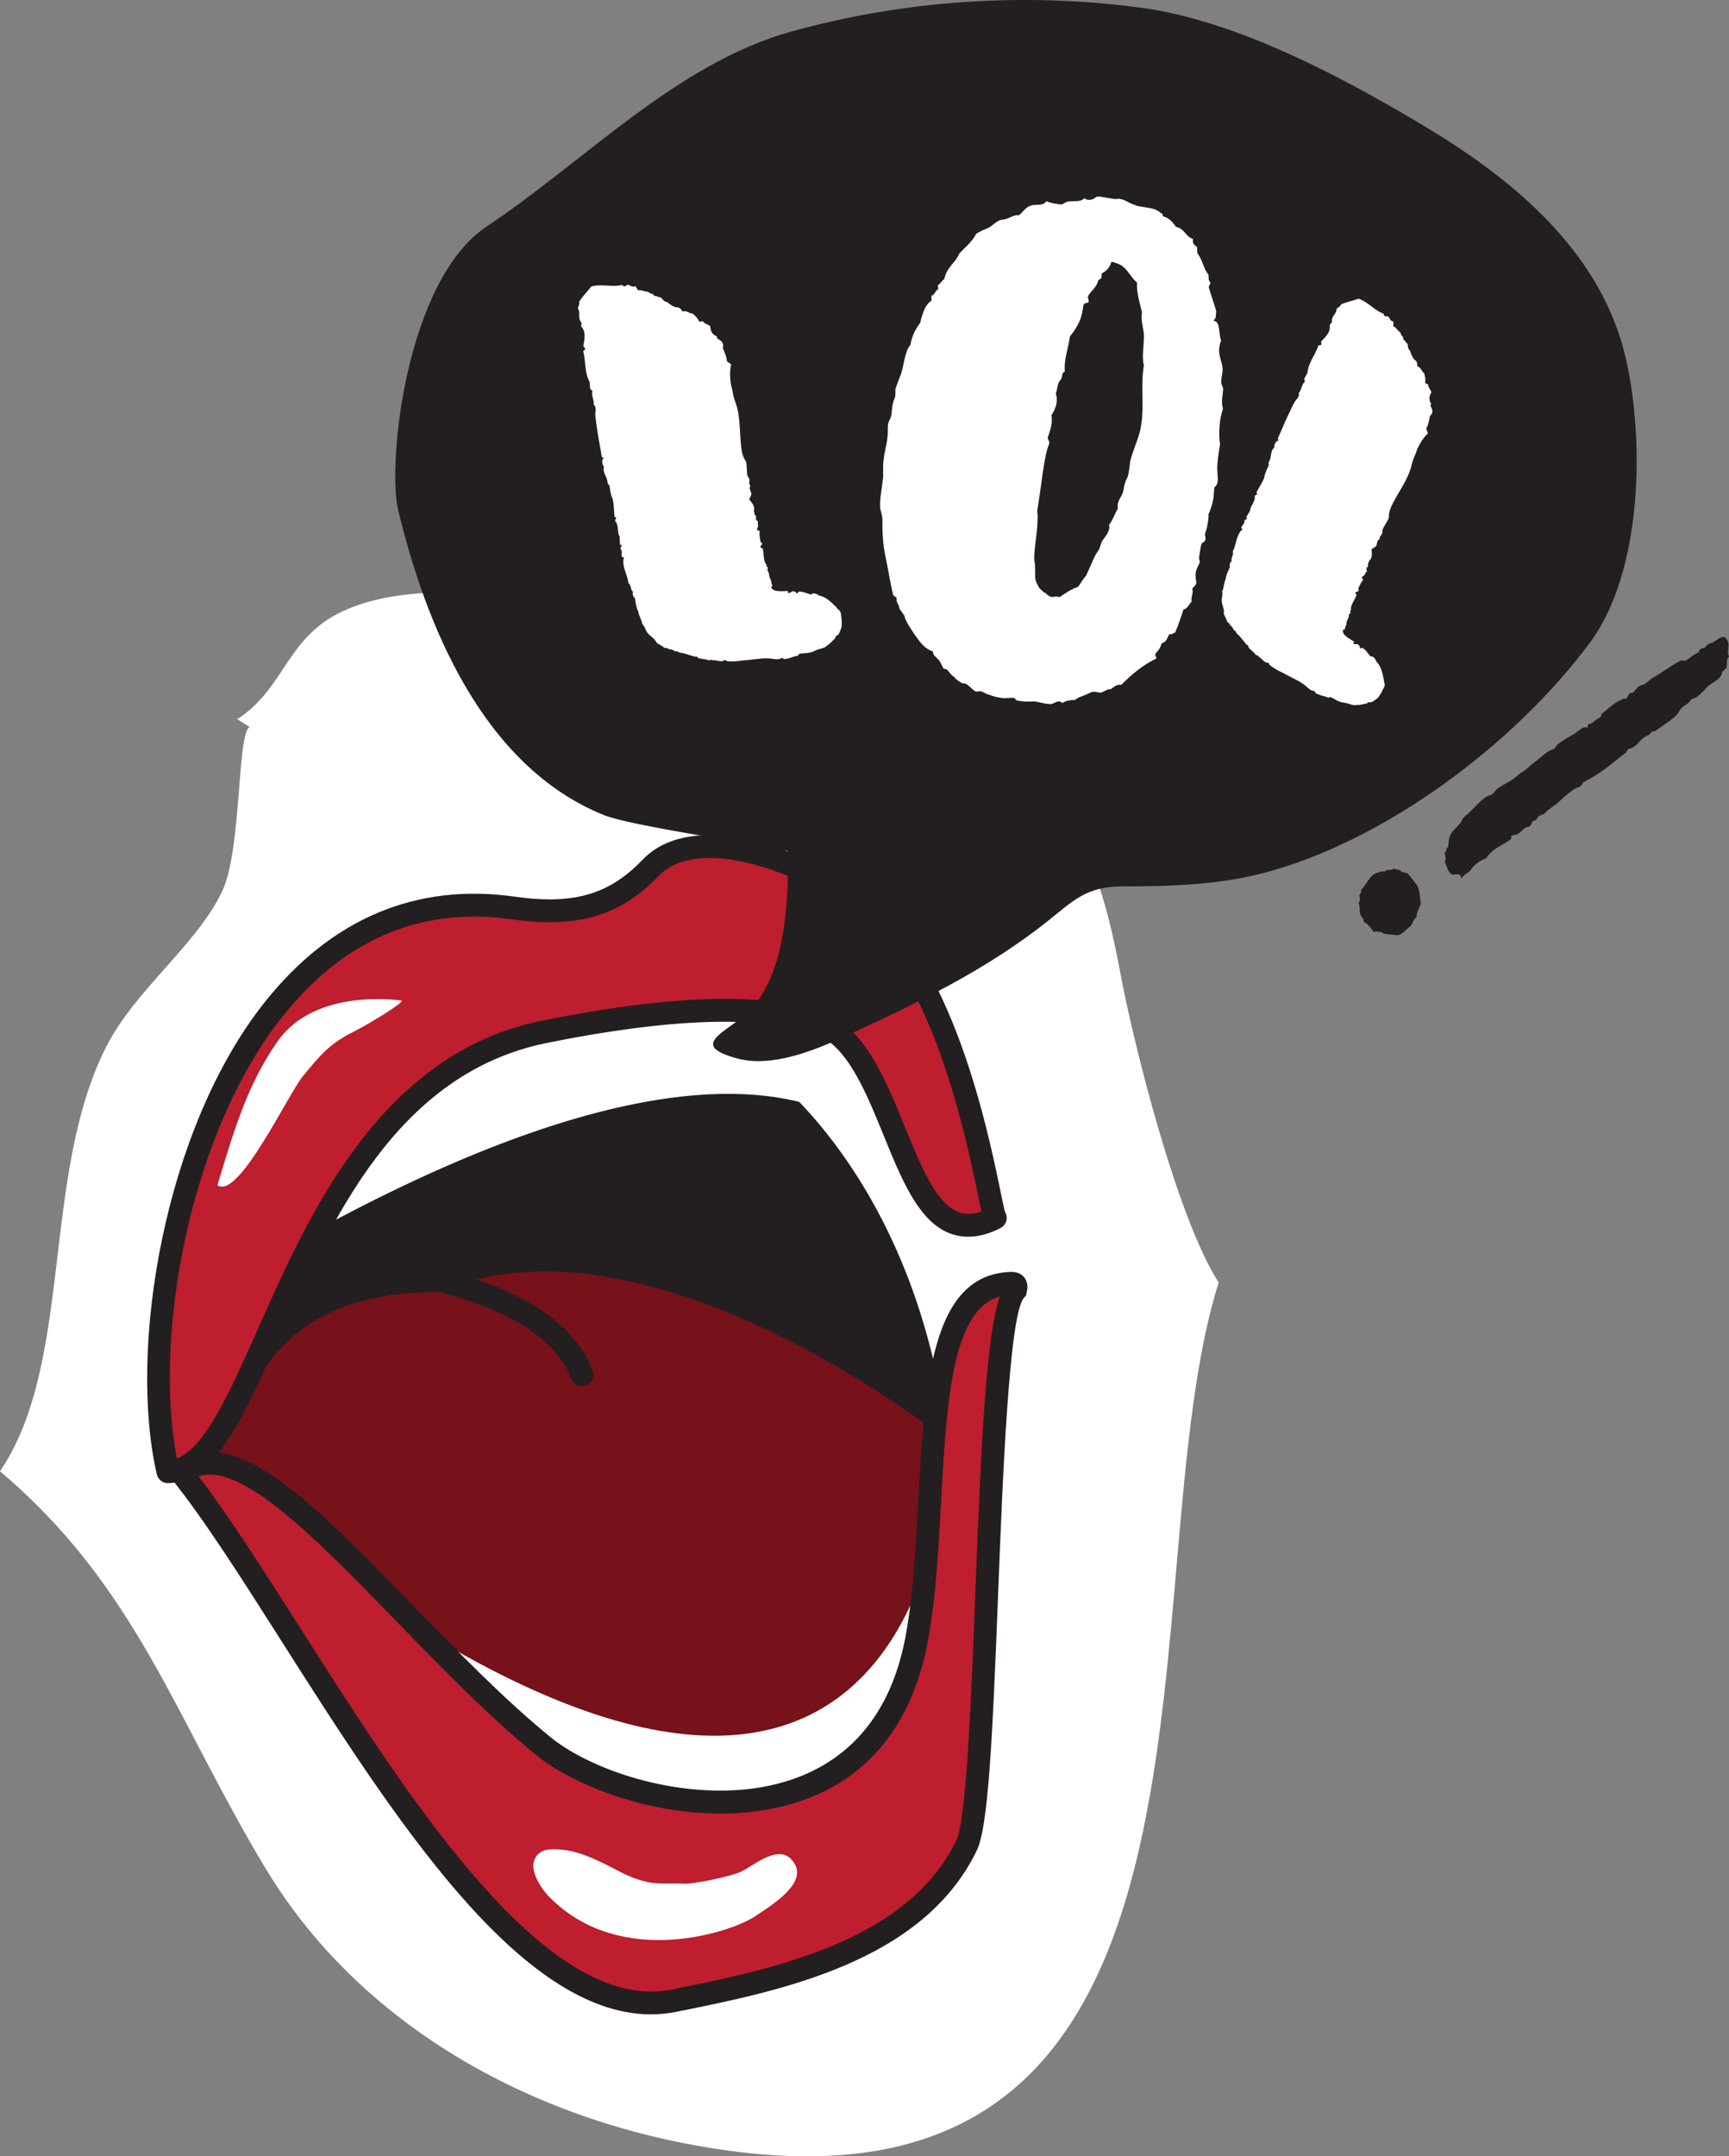
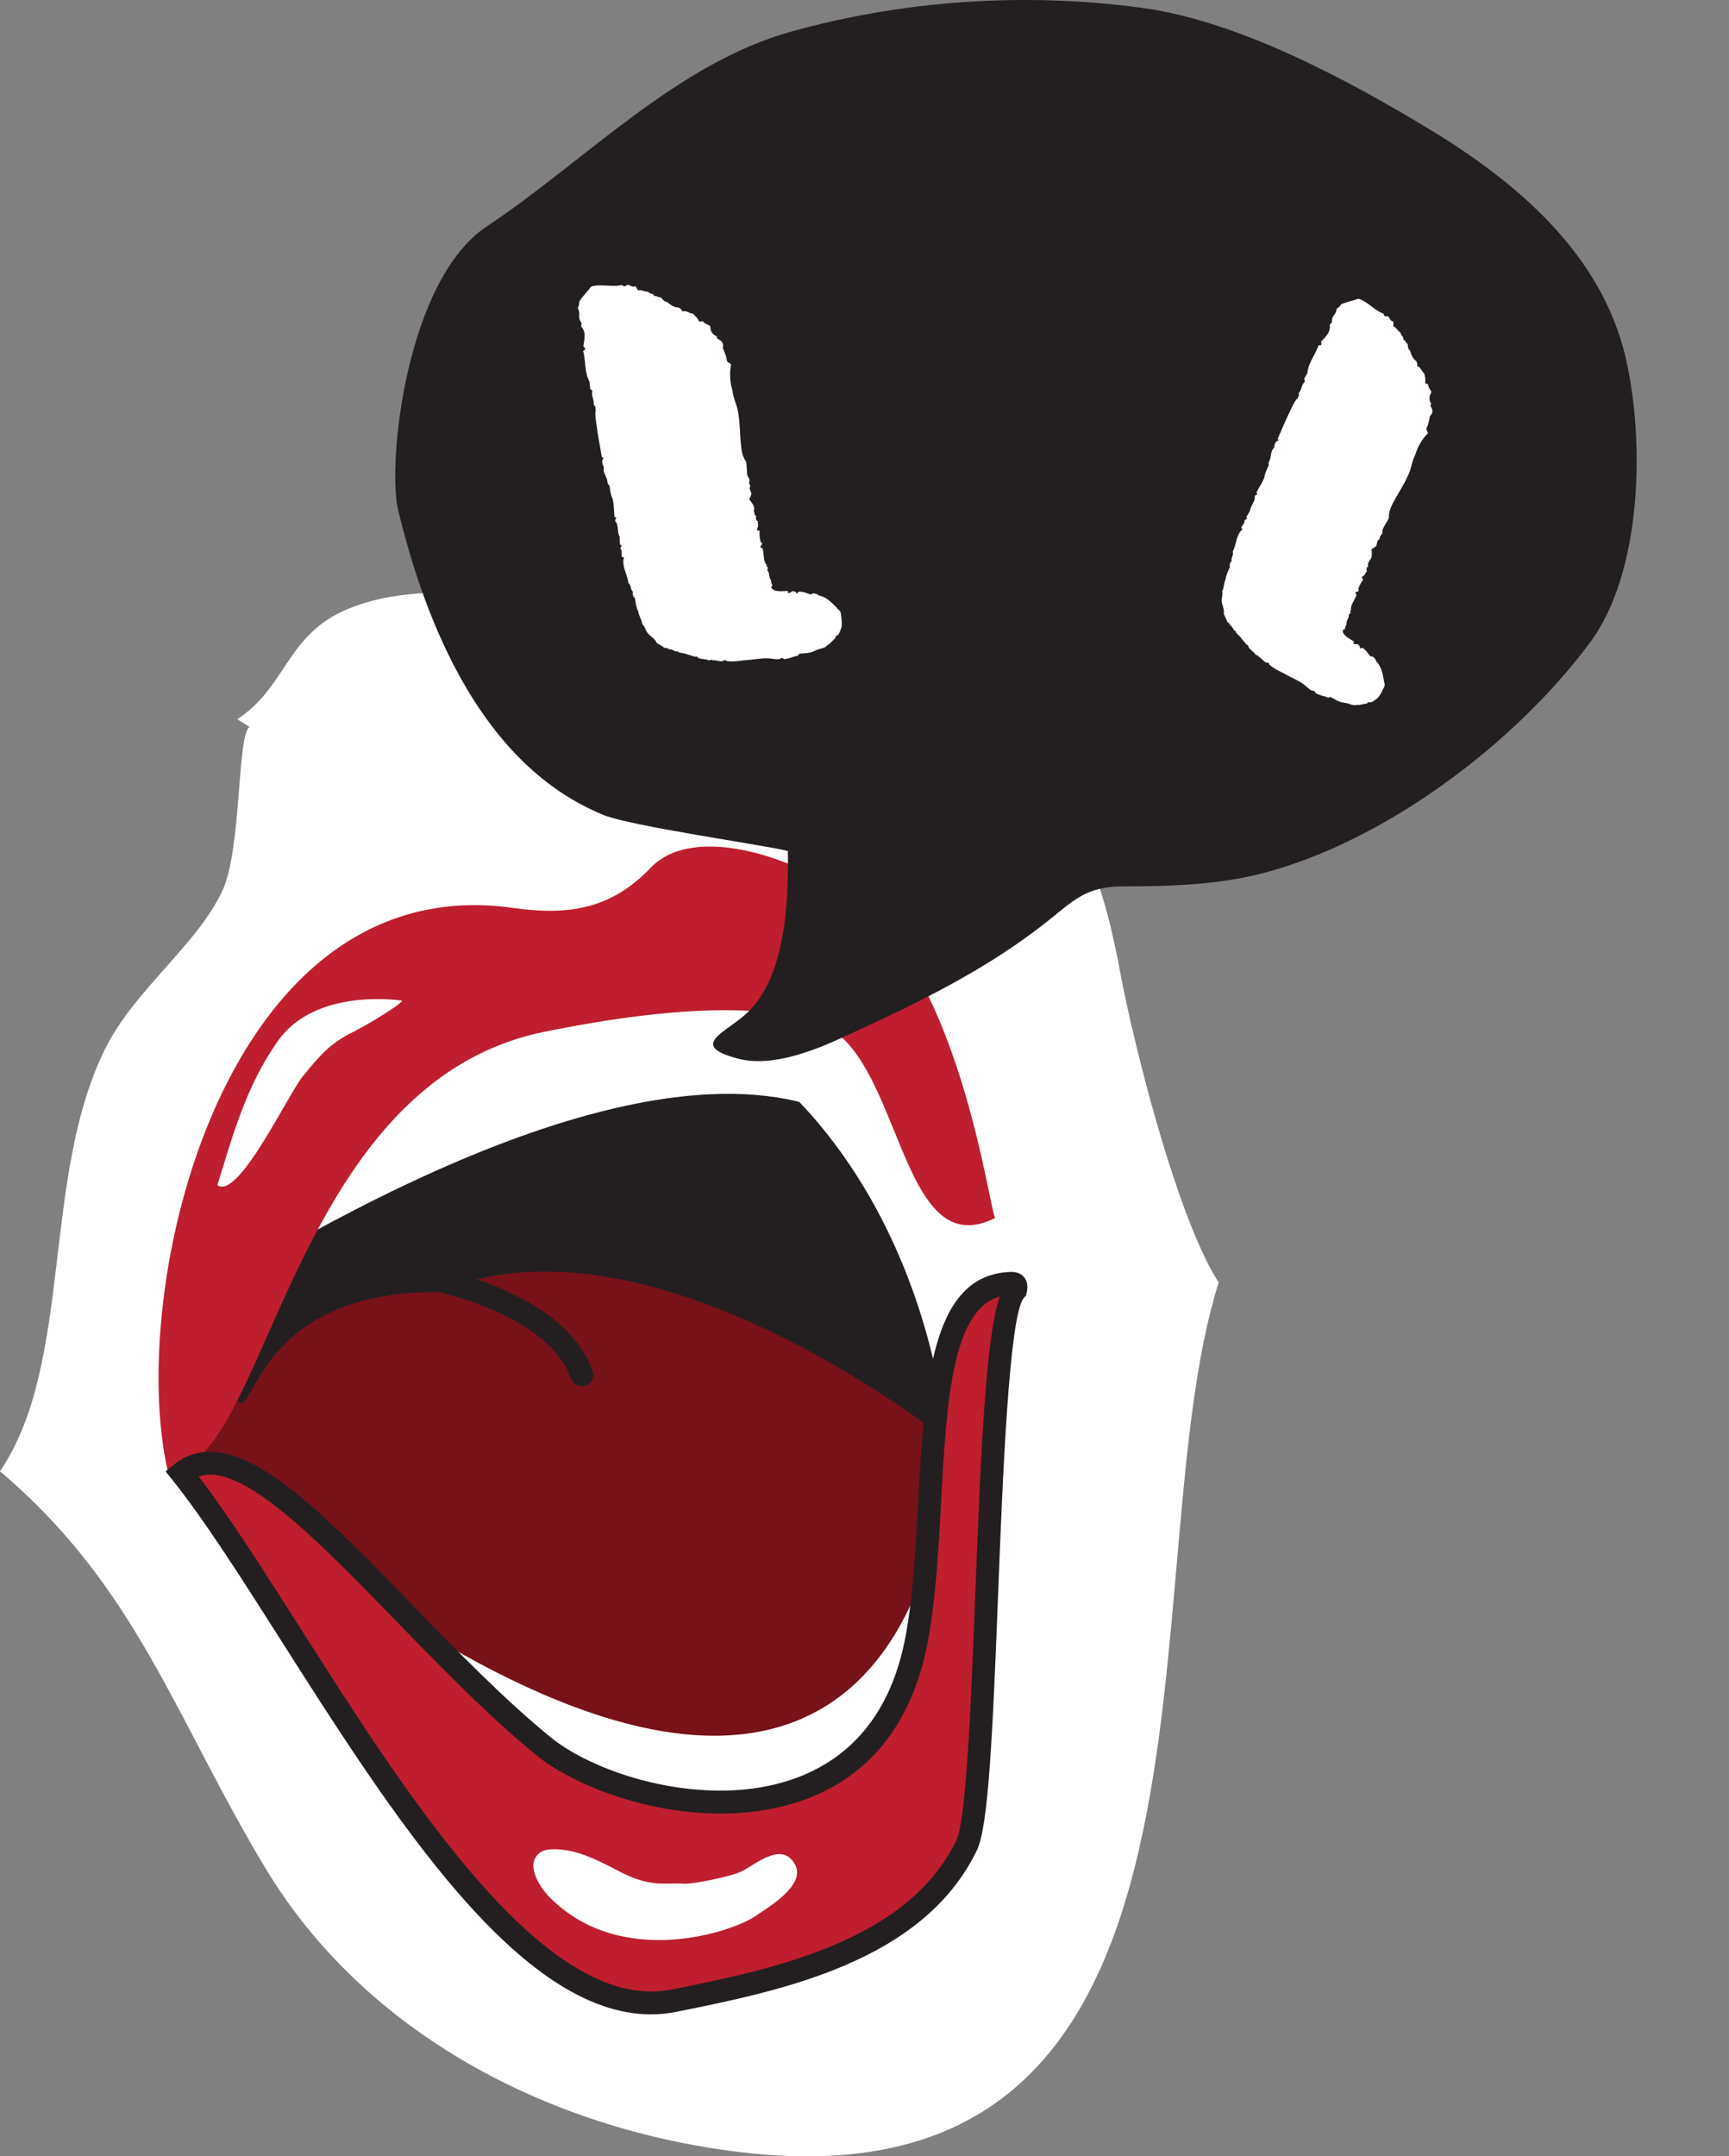
<svg xmlns="http://www.w3.org/2000/svg" version="1.1" id="Layer_1" x="0px" y="0px" width="101.133px" height="126.072px" viewBox="0 0 101.133 126.072" enable-background="new 0 0 101.133 126.072" xml:space="preserve">
  <rect x="0" y="0" width="101.133" height="126.072" fill="#808080" stroke="none" />
  <g id="Layer_2">
</g>
  <g>
    <path fill="#FFFFFF" d="M65.545,56.958c-1.771-9.604-4.38-12.139-12.62-16.521c-6.228-3.313-13.003-6.326-20.231-5.845   c-4.095,0.273-8.604-0.539-12.324,1.001c-3.655,1.512-3.591,4.583-6.496,6.456l0.724,0.449c-0.744,0.47-0.449,7.149-1.597,9.6   c-1.458,3.114-5.119,5.782-6.811,9.144C2.389,68.787,4.313,79.667,0,86.021c8.008,6.766,10.251,14.465,15.552,23.246   c5.826,9.647,16.557,15.192,27.659,16.55c30.342,3.704,22.713-33.838,28.071-50.836C68.814,71.149,66.258,60.806,65.545,56.958z" />
    <g>
      <path fill="#77111A" d="M43.95,62.143c0,0,12.758,10.044,10.54,28.264c-2.219,18.22-26.893,13.996-26.893,13.996L11.424,84.447    c0,0,11.769-22.255,12.928-22.346C25.513,62.01,43.95,62.143,43.95,62.143z" />
      <path fill="#231F20" d="M44.534,62.433c0,0,9.005,6.213,10.899,21.791c-4.008-3.08-18.823-13.357-29.81-8.684    c-12.195-0.041-10.542,9.873-12.244,5.24c-1.701-4.634,8.726-14.886,14.142-16.154C32.938,63.359,44.534,62.433,44.534,62.433z" />
      <path fill="#FFFFFF" d="M55.436,84.224c0,0-0.225,32.563-35.142,8.229c-8.952-3.255,8.311,11.77,8.311,11.77    s21.996,1.506,22.915,0.673c0.918-0.831,4.625-10.728,4.625-10.728L55.436,84.224z" />
      <path fill="#FFFFFF" d="M53.723,70.014c0,0-4.716-16.04-39.035,4.065c-6.954-0.294,14.354-15.479,14.354-15.479l21.299-0.898    l4.763,9.021L53.723,70.014z" />
      <g>
        <path fill="#BE1E2D" d="M50.207,52.781c-3.502-2.657-9.604-4.699-12.141-2.053c-2.225,2.318-4.606,2.845-8.059,2.355     C13.086,50.689,7.35,75.309,9.823,86.047c5.854-0.148,6.955-22.678,22.034-25.726c8.112-1.64,12.967-1.509,15.916-0.561     c5.042,1.622,4.72,14.354,10.444,11.444C57.93,71.222,56.302,57.415,50.207,52.781z" />
-         <path fill="#231F20" d="M9.823,86.715c-0.311,0-0.581-0.214-0.651-0.518c-1.697-7.368,0.437-20.221,6.317-27.61     c3.881-4.877,8.85-6.979,14.612-6.164c0.762,0.107,1.435,0.16,2.056,0.16c2.246,0,3.869-0.692,5.427-2.316     c0.916-0.956,2.237-1.44,3.928-1.44c3.168,0,6.853,1.719,9.098,3.423c5.121,3.895,7.156,13.748,7.923,17.458     c0.098,0.476,0.199,0.963,0.25,1.146c0.037,0.061,0.064,0.127,0.083,0.197c0.071,0.301-0.071,0.61-0.347,0.751     c-0.656,0.333-1.289,0.504-1.877,0.504c-2.545,0-3.715-2.873-4.953-5.914c-1.073-2.641-2.185-5.369-4.123-5.993     c-3.249-1.045-8.507-0.852-15.579,0.578C23.183,62.756,19.355,71.37,16.279,78.29c-2.075,4.668-3.713,8.354-6.44,8.425     C9.834,86.715,9.829,86.715,9.823,86.715z M27.747,53.589c-4.361,0-8.133,1.961-11.211,5.83     c-5.478,6.883-7.567,18.705-6.193,25.854c1.65-0.623,3.083-3.848,4.718-7.524c3.032-6.821,7.185-16.164,16.665-18.08     c7.329-1.481,12.76-1.665,16.253-0.541c2.531,0.814,3.761,3.838,4.951,6.762c1.063,2.612,2.068,5.082,3.715,5.082     c0.235,0,0.492-0.048,0.765-0.142c-0.054-0.23-0.112-0.513-0.183-0.854c-0.738-3.575-2.701-13.073-7.422-16.663     c-2.445-1.854-5.854-3.15-8.29-3.15c-1.313,0-2.31,0.346-2.964,1.028c-1.81,1.888-3.781,2.729-6.391,2.729     c-0.685,0-1.418-0.057-2.244-0.174C29.181,53.642,28.452,53.589,27.747,53.589z" />
      </g>
      <g>
        <path fill="#BE1E2D" d="M58.9,75.047c0.447-0.038,0.586-0.028,0.498,0.383c-1.916,2.089-1.428,29.5-2.86,32.461     c-2.986,6.18-10.844,7.818-17.116,9.081c-10.539,2.121-21.55-21.778-28.799-30.842c4.227-3.416,12.673,9.037,21.181,15.974     c4.621,3.766,19.381,6.865,21.824-6.324C55.098,87.856,53.393,75.519,58.9,75.047z" />
        <path fill="#231F20" d="M38.084,117.772c-7.733,0-15.13-11.625-21.656-21.882c-2.292-3.604-4.458-7.007-6.327-9.344l-0.415-0.519     l0.517-0.418c0.6-0.484,1.295-0.729,2.067-0.729c3.154,0,7.184,4.147,11.85,8.949c2.635,2.712,5.36,5.518,8.105,7.755     c1.835,1.495,5.727,3.105,9.935,3.105h0.001c3.413,0,9.354-1.174,10.81-9.034c0.438-2.356,0.592-5.161,0.74-7.874     c0.367-6.697,0.714-13.022,5.132-13.4c0.122-0.011,0.224-0.018,0.31-0.018c0.33,0,0.584,0.106,0.752,0.315     c0.267,0.327,0.181,0.733,0.148,0.887l-0.037,0.18l-0.125,0.134c-0.873,0.982-1.256,10.82-1.509,17.331     c-0.327,8.392-0.573,13.586-1.243,14.971c-3.162,6.543-11.499,8.221-17.584,9.443c-0.48,0.098-0.974,0.146-1.467,0.146     C38.086,117.772,38.085,117.772,38.084,117.772z M11.621,86.323c1.797,2.348,3.812,5.515,5.934,8.85     c6.027,9.475,13.53,21.264,20.529,21.265c0.001,0,0.001,0,0.002,0c0.405,0,0.81-0.04,1.204-0.119     c5.813-1.17,13.772-2.771,16.647-8.718c0.597-1.232,0.869-8.249,1.11-14.439c0.351-9.025,0.644-15.067,1.433-17.361     c-2.817,0.783-3.119,6.269-3.436,12.059c-0.15,2.755-0.307,5.604-0.76,8.045c-1.633,8.81-8.295,10.126-12.123,10.126H42.16     c-4.534-0.001-8.766-1.766-10.778-3.406c-2.806-2.287-5.558-5.12-8.22-7.858C18.511,89.974,14.09,85.453,11.621,86.323z" />
      </g>
      <path fill="#FFFFFF" d="M16.245,60.873c-1.869,2.662-2.629,5.51-3.529,8.416c1.21,0.908,4.134-5.308,4.989-6.354    c0.996-1.209,1.546-1.901,2.959-2.608c1.126-0.561,3.123-1.836,2.815-1.827C23.479,58.5,18.472,57.704,16.245,60.873z" />
      <path fill="#FFFFFF" d="M40.049,110.134c-0.653-0.04-1.33,0.038-1.977-0.063c-0.569-0.088-1.191-0.323-1.719-0.593    c-0.92-0.475-1.881-0.992-2.853-1.23c-0.429-0.105-1.439-0.239-1.85,0.023c-1.011,0.647-0.095,2.048,0.485,2.64    c4.205,4.27,10.8,2.015,12.097,1.086c0.601-0.43,2.927-1.748,2.278-2.972c-0.773-1.455-2.392,0.055-3.183,0.41    C42.601,109.758,40.477,110.158,40.049,110.134z" />
    </g>
    <g>
      <path fill="#231F20" d="M23.287,29.811c-0.648-2.695,0.461-13.435,5.187-16.575C34.236,9.404,39.559,3.714,46.29,1.844    c6.603-1.831,13.608-2.304,20.431-1.396c5.648,0.753,11.965,4.136,16.816,7.064c5.115,3.087,10.139,7.289,11.559,13.431    c1.125,4.883,0.945,12.502-2.064,16.581c-4.361,5.91-12.037,11.706-19.264,13.553c-2.533,0.648-5.385,0.752-8.037,0.744    c-2.24-0.008-2.947,0.851-4.578,2.135c-3.575,2.81-7.563,4.725-11.754,6.647c-1.764,0.813-4.249,1.817-6.238,1.291    c-2.734-0.727-0.996-1.404,0.281-2.447c2.507-2.046,2.683-6.574,2.643-9.698c-1.767-0.397-9.198-1.459-10.758-2.091    C28.194,44.777,24.887,36.458,23.287,29.811z" />
      <g>
        <path fill="#FFFFFF" d="M36.304,16.677c0.122-0.06,0.097,0.073,0.226,0.057c0.048,0.037,0.114-0.104,0.248-0.078     c0.14,0.067,0.194,0.146,0.4,0.074c0.012,0.084,0.104,0.113,0.121,0.242c0.255-0.036,0.357,0.079,0.619,0.087     c0.055,0.077,0.146,0.108,0.278,0.135c0.006,0.042,0.055,0.079,0.104,0.115c0.128-0.02,0.23,0.098,0.358,0.08     c0.103,0.114,0.211,0.271,0.339,0.255c0.193,0.146,0.394,0.335,0.697,0.336c0.097,0.072,0.188,0.104,0.206,0.23l0.085-0.012     c0.212-0.03,0.321,0.127,0.54,0.14c0.15,0.152,0.296,0.264,0.369,0.471l0.212-0.03c0.109,0.158,0.285,0.177,0.431,0.286     l0.018,0.127c0.036,0.256,0.188,0.408,0.369,0.469l0.019,0.128c0.187,0.104,0.327,0.17,0.356,0.383     c0.013,0.085-0.024,0.135-0.019,0.178c0.072,0.206,0.188,0.405,0.218,0.617l0.018,0.128c0.061,0.122,0.188,0.104,0.248,0.228     c-0.08,0.355-0.074,0.703-0.021,1.086c0.023,0.169,0.09,0.334,0.12,0.546c0.041,0.298,0.169,0.583,0.253,0.875     c0.198,0.795,0.142,1.627,0.255,2.436c0.035,0.256,0.114,0.505,0.277,0.739c0.035,0.256,0.029,0.519,0.064,0.773     c0.013,0.085,0.109,0.156,0.127,0.284l-0.019,0.176c0.012,0.085,0.061,0.122,0.072,0.207c0,0-0.042,0.006-0.036,0.048     c-0.024,0.135,0.078,0.25,0.096,0.377c-0.024,0.133-0.097,0.231-0.127,0.322c0.107,0.158,0.26,0.31,0.283,0.479     c0.006,0.041,0.018,0.126-0.019,0.176c0.061,0.121-0.013,0.219,0.133,0.327c0.006,0.043,0.012,0.086-0.024,0.135     c0.048,0.036,0.023,0.17,0.151,0.151c-0.036,0.049-0.03,0.092-0.024,0.133c0.048,0.342-0.056,0.226-0.038,0.354     c-0.024,0.133,0.134,0.023,0.146,0.109c-0.019,0.177-0.001,0.304,0.017,0.431c0.018,0.128,0.03,0.213,0.127,0.286     c0.012,0.085-0.073,0.097-0.104,0.188c0.013,0.086,0.098,0.074,0.146,0.11l0.029,0.213c0.036,0.255,0.023,0.473,0.139,0.674     c0.006,0.043,0.048,0.037,0.054,0.078c0,0-0.024,0.135,0.061,0.122c0.054,0.079-0.03,0.091-0.019,0.175     c0.157,0.195,0.054,0.385,0.211,0.578c0.019,0.128,0.036,0.256,0.091,0.334c0.006,0.043-0.086,0.012-0.074,0.097     c0.127,0.286,0.595,0.222,0.983,0.21c0.006,0.042-0.024,0.134,0.019,0.127c0.127-0.018,0.163-0.065,0.243-0.12     c0.091,0.03,0.218,0.014,0.235,0.142c0.086-0.013,0.074-0.099,0.158-0.11c0.304,0.001,0.449,0.111,0.674,0.166     c0.042-0.006,0.079-0.055,0.121-0.061c0.128-0.019,0.268,0.049,0.364,0.122c0.4,0.073,0.703,0.379,1.007,0.683     c0.107,0.158,0.241,0.183,0.266,0.354c0.029,0.213,0.071,0.51,0.053,0.687c0.018,0.127-0.116,0.406-0.184,0.546     c-0.036,0.048-0.121,0.061-0.158,0.109c-0.036,0.048-0.024,0.134-0.066,0.14l-0.305,0.302c-0.121,0.062-0.231,0.205-0.316,0.219     c-0.121,0.061-0.334,0.09-0.455,0.149c-0.122,0.062-0.243,0.121-0.371,0.141c-0.206,0.07-0.431,0.017-0.638,0.089     c-0.042,0.007-0.03,0.092-0.072,0.098c-0.213,0.029-0.456,0.15-0.669,0.18l-0.127,0.02c-0.091-0.031-0.097-0.073-0.14-0.067     l-0.164,0.066c-0.213,0.029-0.394-0.031-0.613-0.044c-0.479-0.021-0.983,0.095-1.457,0.117c-0.297,0.042-0.637,0.09-0.947,0.046     c-0.042,0.007-0.091-0.029-0.139-0.066l-0.164,0.066c-0.171,0.023-0.31-0.043-0.528-0.058c-0.079,0.057-0.049-0.035-0.091-0.029     c0.006,0.043-0.134-0.024-0.122,0.061c-0.188-0.104-0.4-0.074-0.582-0.136c-0.085,0.013-0.097-0.071-0.188-0.104     c-0.043,0.007-0.128,0.019-0.177-0.019l-0.588-0.178c-0.134-0.024-0.219-0.014-0.316-0.085c-0.054-0.079-0.042,0.006-0.133-0.025     c-0.134-0.024-0.194-0.146-0.407-0.116c-0.012-0.085-0.139-0.066-0.271-0.092c-0.104-0.115-0.285-0.177-0.431-0.285     c-0.127-0.286-0.399-0.379-0.563-0.615c-0.109-0.157-0.139-0.37-0.284-0.48c-0.042-0.298-0.193-0.448-0.235-0.746     c-0.114-0.201-0.162-0.54-0.191-0.753c-0.013-0.085-0.098-0.073-0.109-0.158c-0.018-0.128-0.066-0.165,0.013-0.219     c-0.188-0.104-0.103-0.419-0.29-0.522l-0.013-0.085c-0.042-0.298-0.222-0.662-0.264-0.96c-0.024-0.17-0.042-0.298,0.024-0.438     l-0.139-0.066c-0.018-0.128,0.013-0.219-0.005-0.347c-0.007-0.042-0.055-0.079-0.061-0.121c-0.013-0.085,0.066-0.14,0.061-0.183     c-0.006-0.042-0.091-0.03-0.097-0.073l-0.018-0.431l-0.066-0.164l-0.018-0.128c-0.035-0.256-0.023-0.474-0.175-0.626     c-0.012-0.085,0.025-0.134,0.062-0.182c-0.012-0.085-0.134-0.025-0.104-0.116c-0.029-0.213-0.028-0.516-0.064-0.771     c-0.018-0.128-0.035-0.256-0.091-0.335c-0.072-0.206-0.102-0.419-0.132-0.632c-0.012-0.085-0.103-0.114-0.114-0.199l-0.019-0.127     c-0.029-0.213-0.181-0.365-0.216-0.621c-0.013-0.085,0.023-0.133,0.012-0.219c-0.103-0.114-0.139-0.37-0.023-0.474     c0.031-0.091-0.084,0.013-0.103-0.116c-0.065-0.467-0.174-0.929-0.245-1.438l-0.09-0.639c-0.036-0.254-0.065-0.468-0.005-0.648     c-0.054-0.079,0.013-0.219-0.127-0.286c0.05-0.267-0.168-0.583-0.07-0.813c-0.049-0.037-0.097-0.073-0.151-0.152     c0.03-0.091-0.036-0.255-0.005-0.346c-0.115-0.201-0.193-0.449-0.235-0.746c-0.048-0.342-0.059-0.729-0.149-1.064     c-0.012-0.084,0.122-0.06,0.109-0.145c-0.012-0.086-0.06-0.122-0.108-0.159c0.05-0.266,0.099-0.533,0.069-0.746     c-0.024-0.17-0.085-0.292-0.188-0.406c-0.013-0.085,0.024-0.134,0.013-0.219c-0.055-0.079-0.109-0.158-0.127-0.286     c-0.013-0.085,0.007-0.262-0.012-0.389c-0.012-0.084-0.06-0.121-0.072-0.206c0.067-0.14,0.098-0.23,0.08-0.358     c0.213-0.334,0.48-0.587,0.7-0.878C35.121,16.583,35.8,16.792,36.304,16.677z" />
      </g>
      <g>
-         <path fill="#FFFFFF" d="M65.568,11.643c0.218,0.036,0.414,0.188,0.666,0.292c0.131,0.021,0.207,0.095,0.338,0.115l0.521,0.088     c0.305,0.051,0.565,0.094,0.797,0.313c0.131,0.021,0.112,0.14,0.146,0.205c0.305,0.051,0.568,0.337,0.747,0.608     c0.479,0.078,0.575,0.577,0.999,0.709c-0.049,0.294,0.117,0.382,0.236,0.462c0.016,0.184-0.015,0.359,0.063,0.434     c0.256,0.345,0.342,0.902,0.607,1.188c0.014,0.185-0.017,0.359,0.104,0.44c0.024,0.124-0.071,0.169-0.092,0.286     c0.14,0.507,0.298,0.896,0.438,1.402c-0.029,0.176,0.019,0.426-0.132,0.521c-0.01,0.061-0.01,0.061,0.033,0.066     c0.349,0.058,0.229,0.764,0.39,1.151c-0.063,0.11-0.082,0.229-0.102,0.347c-0.088,0.527,0.167,0.873,0.186,1.299     c0.006,0.243-0.088,0.53-0.082,0.771c0.014,0.184,0.09,0.257,0.114,0.382c-0.015,0.359-0.137,0.822-0.012,1.146     c-0.029,0.177-0.103,0.346-0.142,0.58c-0.088,0.529-0.1,1.132-0.026,1.507c-0.06,0.354-0.117,0.705-0.161,1.241     c-0.025,0.419,0.057,0.735,0.018,0.97c-0.029,0.177-0.082,0.229-0.188,0.331c-0.039,0.236-0.024,0.419-0.063,0.654     c-0.05,0.294-0.15,0.64-0.287,0.919c0.016,0.184-0.015,0.36-0.033,0.478c-0.029,0.178-0.068,0.412-0.143,0.581     c-0.082,0.229,0.081,0.315-0.033,0.479c0.022,0.125-0.186,0.03-0.233,0.324l-0.106,0.646c-0.021,0.117,0.059,0.19,0.038,0.308     c-0.073,0.171-0.198,0.392-0.229,0.567c-0.038,0.234,0.01,0.484,0.033,0.608c-0.039,0.235-0.17,0.214-0.242,0.384     c0.066,0.132-0.006,0.301-0.034,0.478c-0.011,0.06-0.029,0.177,0.004,0.242c-0.159,0.154-0.251,0.441-0.479,0.464     c-0.175,0.516-0.276,0.86-0.496,1.368c-0.129-0.021-0.158,0.155-0.322,0.066c-0.116,0.162-0.176,0.516-0.446,0.529     c-0.092,0.288-0.207,0.449-0.366,0.604c-0.072,0.169,0.059,0.19,0.038,0.308c-0.678,0.312-1.446,0.907-2.043,1.534     c-0.261-0.044-0.42,0.111-0.624,0.259c-0.218-0.035-0.387,0.179-0.613,0.2l-0.262-0.044c-0.261-0.043-0.421,0.111-0.658,0.193     c-0.191,0.089-0.377,0.118-0.535,0.272c-0.271,0.017-0.543,0.031-0.744,0.18l-0.165-0.089c-0.173-0.027-0.335,0.127-0.517,0.155     c-0.358,0.001-0.654-0.107-0.959-0.159c-0.27,0.017-0.539,0.031-0.845-0.019l-0.175-0.029c-0.043-0.007-0.12-0.081-0.153-0.146     c-0.262-0.043-0.498,0.038-0.76-0.005c-0.217-0.036-0.478-0.08-0.687-0.176c-0.217-0.035-0.328-0.175-0.545-0.211     c-0.088-0.015-0.185,0.029-0.271,0.016c-0.207-0.095-0.387-0.365-0.594-0.461l-0.174-0.028c-0.088-0.015-0.373-0.183-0.518-0.389     c-0.208-0.096-0.332-0.417-0.464-0.438l-0.13-0.021c-0.111-0.141-0.159-0.391-0.313-0.536c-0.111-0.141-0.318-0.234-0.324-0.478     c-0.467-0.138-0.756-0.549-1.047-0.959c-0.111-0.14-0.246-0.402-0.355-0.543c-0.102-0.197-0.213-0.337-0.26-0.587l-0.291-0.41     c-0.004-0.241-0.211-0.338-0.162-0.631l-0.199-0.153c-0.188-0.757-0.313-1.623-0.489-2.438c-0.095-0.499-0.122-0.866-0.146-1.535     c-0.006-0.242,0.023-0.418-0.022-0.668l-0.106-0.439c-0.041-0.552,0.108-1.19,0.174-1.846c0.006-0.301-0.023-0.668,0.025-0.962     c0.033-0.478,0.198-0.934,0.225-1.353c0.039-0.235,0.001-0.544,0.04-0.778c0.028-0.177,0.136-0.28,0.155-0.396     c0.082-0.229,0.043-0.536,0.146-0.884l0.082-0.228c0.074-0.169,0.024-0.419,0.045-0.536c0.082-0.229,0.177-0.515,0.319-0.853     c0.176-0.517,0.226-1.354,0.556-1.722c0.099-0.589,0.339-0.971,0.572-1.295c0.141-0.581,0.315-1.096,0.659-1.28     c0.01-0.059-0.016-0.183,0.004-0.301c0.186-0.03,0.234-0.324,0.373-0.36c0.063-0.11-0.022-0.125-0.004-0.242     c0.149-0.097,0.223-0.267,0.373-0.361c0.17-0.757,0.645-0.92,0.873-1.486c0.328-0.367,0.734-0.663,0.996-1.164     c0.203-0.146,0.439-0.229,0.73-0.36c0.193-0.089,0.416-0.354,0.652-0.437c0.098-0.044,0.229-0.021,0.324-0.065     c0.28-0.074,0.536-0.273,0.799-0.23c0.201-0.146,0.393-0.479,0.672-0.553c0.334-0.126,0.705,0.057,0.938-0.268     c0.165,0.088,0.383,0.125,0.6,0.159l0.218,0.036c0.131,0.022,0.247-0.14,0.432-0.171c0.367-0.059,0.705,0.059,0.972-0.2     c0.078,0.073,0.121,0.081,0.207,0.096c0.176,0.028,0.367-0.061,0.475-0.163c0.098-0.044,0.228-0.022,0.357-0.001l0.564,0.094     c0.131,0.021,0.262,0.044,0.402,0.007L65.568,11.643z M64.445,15.988c-0.029,0.177,0.014,0.184-0.049,0.294l-0.15,0.096     c-0.121,0.463-0.412,0.598-0.602,0.928c-0.028,0.177,0.059,0.19,0.028,0.366c-0.053,0.053-0.228,0.023-0.29,0.135l-0.059,0.353     c-0.107,0.646-0.402,1.081-0.742,1.509l-0.039,0.234c-0.059,0.353-0.17,0.758-0.229,1.11c-0.039,0.233-0.045,0.535-0.03,0.72     c-0.185,0.03-0.136,0.278-0.198,0.39c-0.01,0.06-0.064,0.11-0.117,0.162c-0.136,0.279-0.121,0.464-0.214,0.75     c0.067,0.132,0.081,0.315,0.042,0.551c-0.039,0.236-0.174,0.516-0.29,0.678c0.015,0.184,0.028,0.366-0.001,0.544     c-0.049,0.294-0.132,0.521-0.214,0.749c-0.028,0.177,0.144,0.204,0.062,0.434c-0.146,0.339-0.224,0.809-0.302,1.279     c-0.116,0.705-0.2,1.477-0.317,2.183l-0.059,0.354c-0.02,0.116,0.037,0.309,0.018,0.426c0.005,0.787-0.176,1.603-0.195,2.263     c-0.029,0.178,0.027,0.368,0.042,0.552c0.022,0.668-0.039,0.778,0.129,1.108c0.169,0.33,0.179,0.271,0.41,0.491     c0.13,0.021,0.153,0.146,0.241,0.161c0.076,0.072,0.121,0.079,0.164,0.088c0.175,0.027,0.324-0.067,0.488,0.021     c0.354-0.244,0.707-0.485,1.084-0.604c0.168-0.214,0.305-0.493,0.465-0.648c0.197-0.39,0.363-0.846,0.563-1.235l0.18-0.271     c0.127-0.221,0.112-0.404,0.229-0.566c0.115-0.162,0.34-0.427,0.379-0.662c0.01-0.059,0.029-0.176-0.005-0.241     c0.223-0.267,0.334-0.67,0.514-0.941L65.376,29.5c0.049-0.293,0.208-0.448,0.291-0.677c0.071-0.169,0.067-0.411,0.142-0.58     c0.028-0.177,0.137-0.279,0.155-0.396c0.093-0.287,0.099-0.589,0.146-0.883c0.142-0.581,0.423-1.197,0.545-1.66     c0.345-1.272,0.027-2.595,0.253-3.945c-0.14-0.507,0.03-1.266-0.003-1.874c-0.062-0.435-0.178-0.814-0.108-1.228     c-0.129-0.563-0.312-1.078-0.293-1.738c-0.351-0.302-0.545-0.756-0.905-0.997c-0.119-0.08-0.414-0.189-0.591-0.22     C64.896,15.7,64.691,15.847,64.445,15.988z" />
-       </g>
+         </g>
      <g>
        <path fill="#FFFFFF" d="M80.854,18.311c0.127,0.017,0.037,0.107,0.146,0.161c0.02,0.054,0.146-0.021,0.238,0.067     c0.074,0.126,0.074,0.217,0.275,0.269c-0.035,0.073,0.021,0.146-0.031,0.255c0.219,0.104,0.238,0.25,0.442,0.393     c0.001,0.09,0.058,0.161,0.148,0.251c-0.019,0.037,0.002,0.091,0.021,0.146c0.11,0.053,0.131,0.195,0.24,0.249     c0.021,0.146,0.023,0.327,0.134,0.38c0.076,0.216,0.136,0.47,0.374,0.629c0.038,0.107,0.094,0.18,0.04,0.29l0.073,0.034     c0.184,0.088,0.188,0.27,0.352,0.394c0.041,0.199,0.1,0.361,0.047,0.563l0.184,0.088c0.003,0.182,0.132,0.288,0.189,0.45     l-0.054,0.109c-0.104,0.219-0.065,0.419,0.046,0.563l-0.053,0.108c0.094,0.182,0.169,0.308,0.081,0.489     c-0.035,0.073-0.09,0.092-0.106,0.129c-0.051,0.201-0.065,0.418-0.154,0.603l-0.053,0.108c-0.016,0.129,0.094,0.182,0.08,0.309     c-0.252,0.239-0.429,0.517-0.586,0.846c-0.07,0.146-0.104,0.31-0.191,0.493c-0.123,0.256-0.172,0.548-0.258,0.819     c-0.261,0.731-0.74,1.356-1.074,2.054c-0.104,0.219-0.174,0.456-0.168,0.729c-0.104,0.22-0.248,0.422-0.354,0.643     c-0.035,0.072,0.004,0.181-0.05,0.291l-0.104,0.129c-0.035,0.072-0.018,0.127-0.053,0.199c0,0-0.035-0.018-0.054,0.021     c-0.09,0.092-0.069,0.236-0.122,0.347c-0.089,0.093-0.197,0.131-0.27,0.188c0.004,0.182,0.043,0.381-0.026,0.526     c-0.019,0.036-0.054,0.109-0.106,0.128c-0.017,0.129-0.125,0.166-0.066,0.328c-0.018,0.037-0.034,0.073-0.09,0.094     c0.021,0.055-0.069,0.146,0.039,0.198c-0.054,0.02-0.07,0.056-0.088,0.093c-0.142,0.292-0.162,0.147-0.215,0.258     c-0.09,0.092,0.092,0.09,0.057,0.162c-0.104,0.129-0.157,0.237-0.211,0.349c-0.053,0.109-0.088,0.183-0.051,0.291     c-0.035,0.073-0.106,0.038-0.179,0.095c-0.035,0.073,0.037,0.108,0.056,0.162l-0.086,0.184c-0.105,0.22-0.229,0.386-0.244,0.603     c-0.019,0.037,0.019,0.055,0,0.092c0,0-0.088,0.092-0.015,0.127c0.002,0.091-0.071,0.057-0.106,0.129     c0.021,0.236-0.158,0.33-0.135,0.565c-0.055,0.11-0.105,0.22-0.104,0.31c-0.019,0.037-0.073-0.034-0.108,0.039     c-0.05,0.291,0.354,0.484,0.664,0.679c-0.018,0.036-0.09,0.093-0.053,0.109c0.109,0.054,0.164,0.034,0.255,0.032     c0.056,0.071,0.165,0.124,0.112,0.234c0.072,0.034,0.107-0.039,0.182-0.004c0.239,0.159,0.296,0.321,0.443,0.482     c0.037,0.018,0.092-0.002,0.128,0.016c0.11,0.054,0.186,0.18,0.224,0.286c0.276,0.27,0.355,0.666,0.436,1.064     c0.004,0.182,0.097,0.271,0.025,0.418c-0.088,0.183-0.211,0.438-0.316,0.567c-0.053,0.108-0.305,0.26-0.43,0.334     c-0.056,0.019-0.129-0.018-0.184,0.003c-0.055,0.019-0.09,0.092-0.126,0.073l-0.396,0.08c-0.129-0.017-0.291,0.041-0.365,0.006     c-0.125-0.016-0.31-0.104-0.438-0.118c-0.128-0.018-0.254-0.033-0.363-0.086c-0.201-0.051-0.35-0.212-0.55-0.263     c-0.036-0.018-0.071,0.057-0.108,0.037c-0.183-0.087-0.438-0.119-0.621-0.206l-0.108-0.053c-0.056-0.072-0.038-0.108-0.075-0.126     l-0.164-0.034c-0.183-0.087-0.293-0.229-0.459-0.354c-0.367-0.267-0.824-0.44-1.209-0.669c-0.257-0.123-0.551-0.265-0.771-0.46     c-0.036-0.018-0.057-0.071-0.074-0.125l-0.164-0.033c-0.146-0.07-0.221-0.196-0.387-0.321c-0.092,0.002-0.02-0.054-0.057-0.071     c-0.018,0.036-0.093-0.089-0.127-0.017c-0.095-0.179-0.277-0.268-0.389-0.41c-0.072-0.035-0.038-0.107-0.095-0.181     c-0.036-0.018-0.109-0.053-0.13-0.106l-0.369-0.447c-0.092-0.09-0.165-0.124-0.203-0.231c-0.002-0.091-0.037-0.019-0.094-0.09     c-0.092-0.088-0.075-0.216-0.26-0.305c0.035-0.072-0.074-0.126-0.166-0.215c-0.021-0.145-0.133-0.288-0.188-0.451     c0.05-0.291-0.117-0.506-0.121-0.777c-0.005-0.183,0.083-0.364,0.026-0.526c0.121-0.257,0.082-0.456,0.205-0.712     c0.016-0.218,0.154-0.511,0.242-0.694c0.035-0.072-0.037-0.107-0.002-0.181c0.053-0.11,0.032-0.164,0.123-0.166     c-0.094-0.18,0.139-0.384,0.045-0.563l0.035-0.073c0.123-0.256,0.172-0.64,0.293-0.896c0.07-0.146,0.123-0.256,0.249-0.331     l-0.073-0.126c0.053-0.108,0.123-0.165,0.176-0.274c0.018-0.036-0.002-0.09,0.017-0.127c0.035-0.073,0.125-0.075,0.144-0.111     c0.018-0.037-0.056-0.071-0.037-0.108l0.211-0.349l0.033-0.164l0.054-0.109c0.104-0.22,0.229-0.385,0.19-0.584     c0.034-0.073,0.09-0.093,0.143-0.11c0.035-0.073-0.092-0.09-0.021-0.146c0.088-0.184,0.248-0.423,0.354-0.642     c0.053-0.11,0.104-0.22,0.104-0.313c0.053-0.199,0.141-0.383,0.227-0.565c0.037-0.073-0.021-0.146,0.015-0.218l0.053-0.109     c0.089-0.184,0.05-0.382,0.154-0.602c0.034-0.073,0.088-0.094,0.123-0.166c-0.021-0.146,0.085-0.364,0.229-0.386     c0.071-0.056-0.072-0.035-0.021-0.146c0.192-0.402,0.349-0.822,0.56-1.262l0.264-0.551c0.104-0.22,0.191-0.401,0.336-0.514     c-0.002-0.09,0.125-0.165,0.05-0.292c0.178-0.184,0.172-0.546,0.37-0.677c-0.02-0.056-0.038-0.108-0.04-0.199     c0.071-0.056,0.104-0.22,0.177-0.274c0.016-0.219,0.084-0.456,0.207-0.713c0.141-0.293,0.334-0.604,0.438-0.914     c0.035-0.073,0.127,0.017,0.162-0.058c0.035-0.073,0.016-0.128-0.004-0.182c0.18-0.186,0.357-0.368,0.445-0.553     c0.068-0.146,0.085-0.273,0.064-0.419c0.035-0.072,0.09-0.092,0.125-0.165c-0.002-0.091-0.004-0.182,0.049-0.291     c0.035-0.073,0.142-0.203,0.193-0.313c0.035-0.073,0.018-0.127,0.053-0.201c0.125-0.074,0.197-0.131,0.25-0.24     c0.343-0.149,0.687-0.211,1.012-0.325C79.971,17.618,80.396,18.137,80.854,18.311z" />
      </g>
      <g>
-         <path fill="#231F20" d="M83.078,52.641c-0.01,0.058,0.04,0.125,0.04,0.125c-0.044,0.287-0.294,0.571-0.247,0.844     c-0.23,0.171-0.225,0.319-0.309,0.482c-0.266,0.194-0.49,0.515-0.795,0.584c-0.092,0.017-0.346-0.052-0.494-0.045     c-0.146,0.008-0.319-0.02-0.45-0.127c-0.173-0.026-0.312-0.078-0.47-0.014c-0.194-0.266-0.364-0.497-0.586-0.589     c0.018-0.115-0.057-0.215-0.129-0.314c-0.195-0.265-0.035-0.533-0.174-0.79c0.108-0.131,0.102-0.279,0.037-0.437     c0.075-0.106,0.148-0.213,0.109-0.336c0.307-0.277,0.427-0.671,0.725-0.891c0.033-0.023,0.256-0.138,0.313-0.129     c0.101-0.072,0.271-0.048,0.363-0.063c0.057,0.01,0.041-0.082,0.1-0.073c0.123-0.038,0.287,0.045,0.396-0.086     c0.14,0.051,0.255,0.068,0.369,0.086c0.122,0.165,0.304,0.135,0.442,0.187c0.203,0.207,0.447,0.539,0.594,0.736     C83.018,52.074,83.064,52.345,83.078,52.641z M101.133,38.392c-0.208,0.204-0.07,0.46-0.162,0.681     c-0.125,0.04-0.117,0.188-0.232,0.171c-0.036,0.437-0.375,0.531-0.805,0.849c-0.143,0.154-0.425,0.465-0.656,0.635     c-0.133,0.098-0.256,0.139-0.348,0.153c-0.125,0.245-0.406,0.351-0.613,0.554c-0.107,0.131-0.135,0.305-0.365,0.475     c-0.309,0.276-0.729,0.536-1.094,0.805c-0.066,0.05-0.123,0.04-0.215,0.056c-0.065,0.049-0.106,0.131-0.174,0.18     c-0.066,0.049-0.156,0.064-0.189,0.089c-0.291,0.161-0.448,0.433-0.682,0.604c-0.1,0.072-0.223,0.112-0.347,0.151     c-0.065,0.049-0.106,0.131-0.149,0.213c-0.397,0.292-0.771,0.617-1.201,0.935c-0.397,0.293-0.819,0.553-1.299,0.803     c-0.041,0.082-0.084,0.164-0.149,0.213s-0.188,0.089-0.347,0.153l-0.199,0.146c-0.299,0.221-0.571,0.473-0.846,0.726     l-0.498,0.365c-0.133,0.098-0.174,0.179-0.239,0.228c-0.101,0.073-0.247,0.081-0.313,0.13c-0.066,0.048-0.084,0.162-0.184,0.235     c-0.066,0.049-0.157,0.064-0.189,0.09c-0.074,0.104-0.06,0.196-0.158,0.269c-0.101,0.073-0.215,0.057-0.281,0.104     c-0.133,0.098-0.24,0.229-0.34,0.302c-0.198,0.146-0.248,0.08-0.404,0.146c-0.156,0.063,0.007,0.146-0.092,0.221     c-0.332,0.243-0.68,0.396-0.978,0.617c-0.166,0.121-0.34,0.3-0.456,0.487c-0.158,0.063-0.314,0.128-0.479,0.25     c-0.199,0.146-0.373,0.325-0.457,0.489c-0.199,0.146-0.354,0.211-0.474,0.398c-0.133,0.098-0.016-0.091-0.121-0.165     c-0.14-0.053-0.32-0.021-0.469-0.014c-0.05-0.065-0.105-0.074-0.154-0.142c-0.146-0.198-0.121-0.371-0.268-0.569     c0.084-0.164,0.028-0.379-0.003-0.56c0.134-0.097,0.035-0.23,0.201-0.354c0.035-0.229,0.012-0.469,0.139-0.713     c0.125-0.247,0.39-0.441,0.573-0.678c0.066-0.049,0.084-0.164,0.126-0.246c0.142-0.155,0.308-0.275,0.481-0.455     c0.307-0.276,0.498-0.571,0.985-0.881c0.065-0.048,0.183-0.029,0.281-0.103s0.183-0.238,0.28-0.313     c0.365-0.268,0.804-0.436,1.177-0.761c0.108-0.131,0.298-0.22,0.464-0.341c0.166-0.122,0.307-0.277,0.539-0.448     c0.23-0.17,0.473-0.399,0.736-0.594c0.133-0.099,0.313-0.128,0.447-0.227c0.065-0.049,0.115-0.188,0.183-0.236l0.165-0.122     c0.232-0.171,0.521-0.331,0.812-0.493l0.134-0.099l0.265-0.194c0.1-0.072,0.224-0.112,0.362-0.063     c0.065-0.049-0.039-0.123,0.06-0.195c0.305-0.072,0.464-0.342,0.711-0.423c0.042-0.082,0.026-0.172,0.126-0.244     c0.232-0.171,0.406-0.351,0.639-0.521c0.166-0.121,0.355-0.21,0.547-0.299c0.065-0.049,0.123-0.041,0.172,0.024     c0.051-0.14,0.183-0.235,0.168-0.325c0.1-0.073,0.181-0.032,0.246-0.081c0.1-0.073,0.217-0.262,0.315-0.333     c0.134-0.099,0.28-0.105,0.347-0.154c0.19-0.089,0.342-0.3,0.53-0.39c0.479-0.251,1.084-0.747,1.621-0.988     c0.091-0.016,0.173,0.026,0.265,0.011c0.09-0.015,0.148-0.213,0.223-0.111c0.009-0.059,0.074-0.106,0.142-0.155l0.39-0.235     c0.041-0.082,0.084-0.163,0.117-0.188c0.065-0.05,0.18-0.031,0.279-0.104c0.033-0.023,0.075-0.105,0.143-0.155     c0.1-0.072,0.246-0.078,0.346-0.151c0.289-0.163,0.539-0.447,0.734-0.184C101.262,37.736,100.955,38.012,101.133,38.392z" />
-       </g>
+         </g>
    </g>
    <g>
      <path fill="#231F20" d="M34.032,81.045c-0.274,0-0.531-0.17-0.629-0.441c-1.543-4.311-9.696-5.485-9.778-5.497    c-0.366-0.05-0.621-0.389-0.57-0.753c0.051-0.365,0.396-0.627,0.753-0.569c0.369,0.051,9.04,1.306,10.853,6.368    c0.124,0.348-0.057,0.729-0.404,0.854C34.183,81.033,34.107,81.045,34.032,81.045z" />
    </g>
  </g>
</svg>